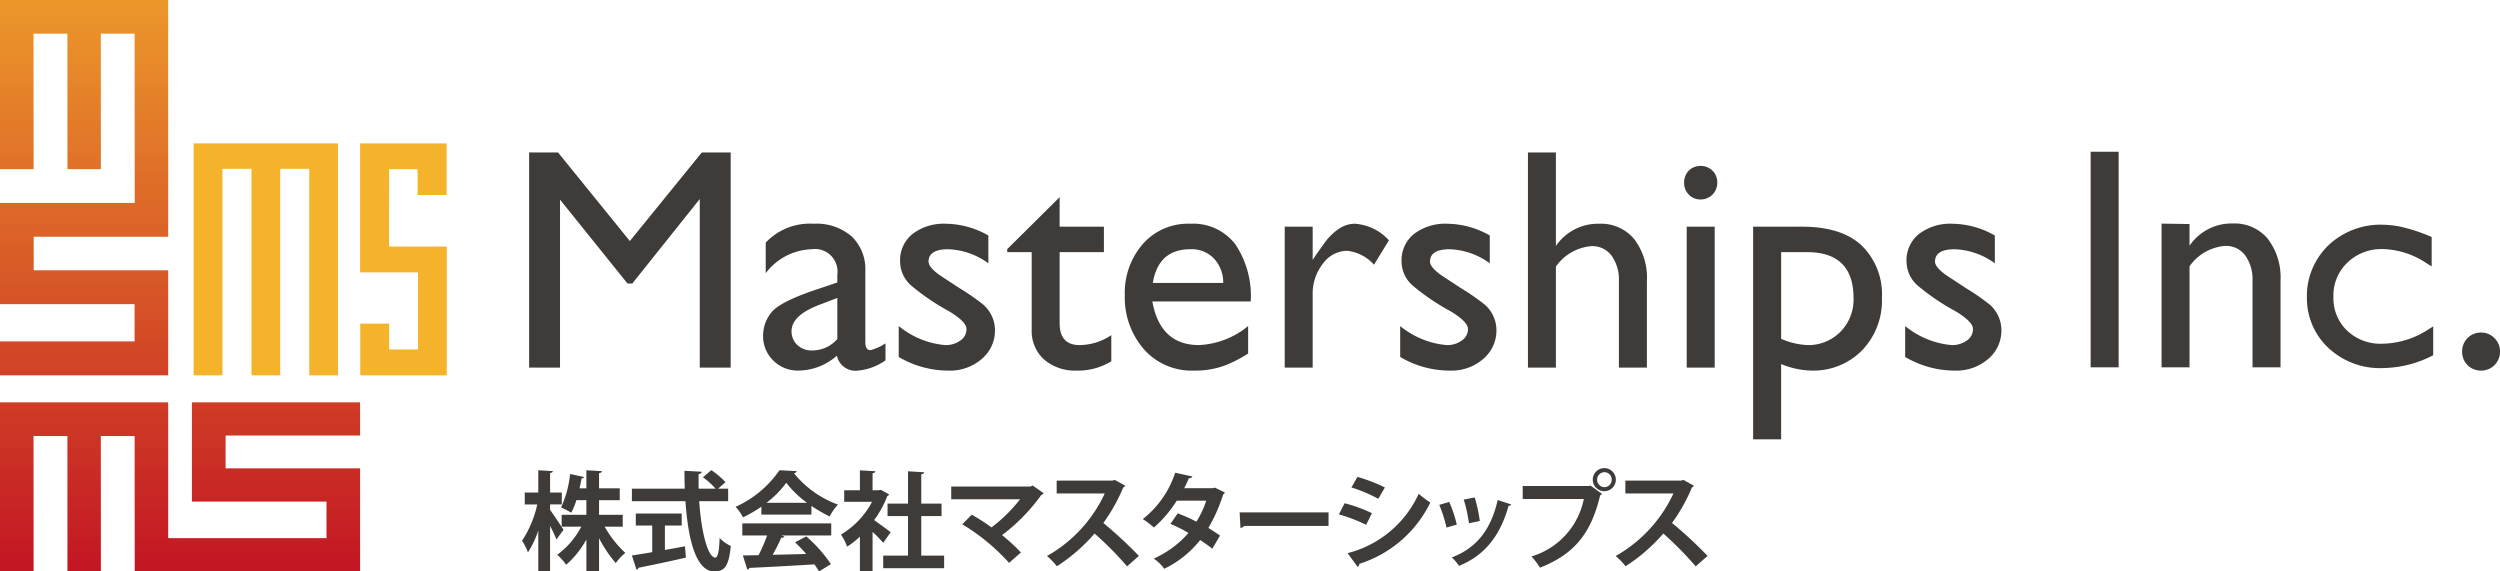
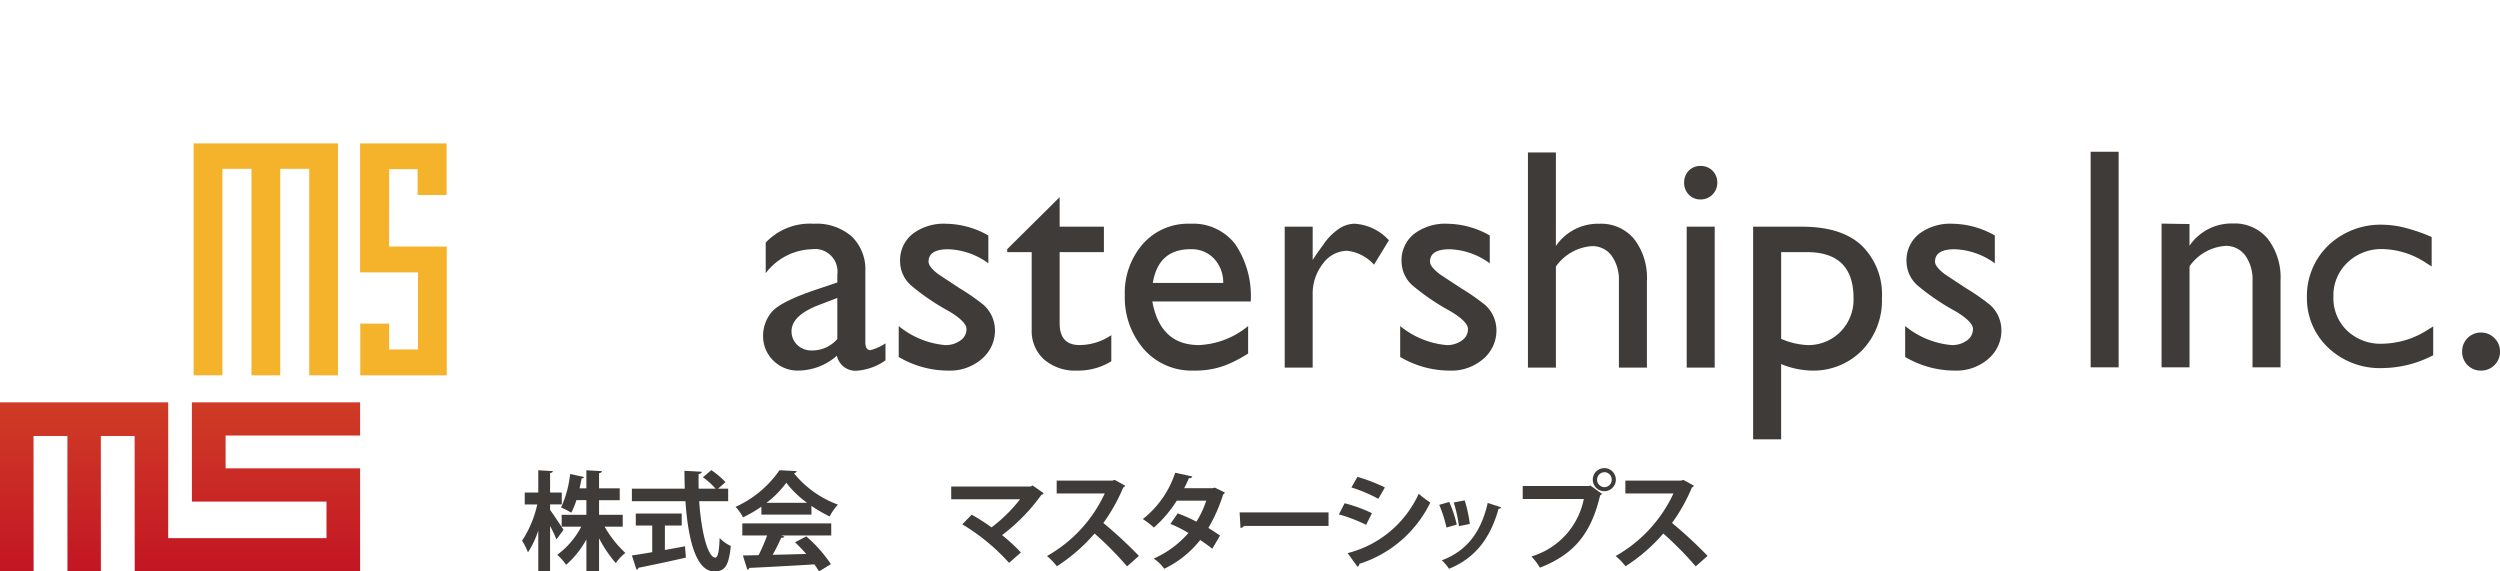
<svg xmlns="http://www.w3.org/2000/svg" xmlns:xlink="http://www.w3.org/1999/xlink" id="new" viewBox="0 0 245 56">
  <defs>
    <style>.cls-1{fill:#f5b32c;}.cls-2{fill:url(#linear-gradient);}.cls-3{fill:url(#linear-gradient-2);}.cls-4{fill:#3e3b39;}</style>
    <linearGradient id="linear-gradient" x1="8.241" y1="-12.058" x2="8.241" y2="59.735" gradientUnits="userSpaceOnUse">
      <stop offset="0" stop-color="#f5b32c" />
      <stop offset="1" stop-color="#c00d23" />
    </linearGradient>
    <linearGradient id="linear-gradient-2" x1="17.644" y1="-12.063" x2="17.644" y2="59.739" xlink:href="#linear-gradient" />
  </defs>
  <g id="new-2" data-name="new">
    <polygon class="cls-1" points="18.974 14.052 18.974 16.545 18.974 36.781 21.799 36.781 21.799 16.545 24.647 16.545 24.647 36.781 27.46 36.781 27.46 16.545 30.307 16.545 30.307 36.781 33.125 36.781 33.125 16.545 33.125 14.052 18.974 14.052" />
    <polygon class="cls-1" points="38.128 24.159 38.136 16.575 40.924 16.579 40.924 19.109 43.767 19.109 43.767 14.052 35.289 14.052 35.289 26.693 40.966 26.693 40.966 34.245 38.136 34.245 38.136 31.715 35.306 31.715 35.306 36.781 43.784 36.781 43.784 24.159 38.128 24.159" />
-     <polygon class="cls-2" points="0 0 0 16.575 3.294 16.575 3.286 3.3 6.605 3.3 6.61 16.575 9.886 16.575 9.882 3.3 13.193 3.3 13.202 19.889 0 19.889 0 29.807 13.189 29.807 13.189 33.46 0 33.46 0 36.781 16.483 36.781 16.483 26.486 3.303 26.486 3.303 23.203 16.483 23.203 16.483 0 0 0" />
    <polygon class="cls-3" points="35.289 42.68 35.289 39.426 18.807 39.426 18.807 49.159 31.996 49.159 31.996 52.74 16.483 52.74 16.483 41.92 16.483 39.426 0 39.426 0 56 3.294 56 3.286 42.727 6.605 42.727 6.61 56 9.886 56 9.882 42.727 13.193 42.727 13.202 56 35.289 56 35.289 45.899 22.109 45.899 22.109 42.68 35.289 42.68" />
-     <path class="cls-4" d="M79.354,14.944h2.835l7.035,8.678,7.052-8.678h2.83v21.08H96.077V19.503l-6.614,8.283h-.468l-6.613-8.222V36.024H79.354Z" transform="translate(-27.5)" />
    <path class="cls-4" d="M109.558,26.91a2.209,2.209,0,0,0-2.513-2.485,5.877,5.877,0,0,0-4.505,2.348V23.774a5.937,5.937,0,0,1,4.686-1.847,5.257,5.257,0,0,1,3.754,1.256,4.467,4.467,0,0,1,1.323,3.396v6.95c0,.52.167.785.498.785a4.719,4.719,0,0,0,1.477-.668v1.667a5.511,5.511,0,0,1-2.667,1.002,1.863,1.863,0,0,1-2.095-1.457,5.762,5.762,0,0,1-3.737,1.457,3.369,3.369,0,0,1-2.516-1.002,3.314,3.314,0,0,1-.98-2.376,3.634,3.634,0,0,1,.799-2.304q.812-1.03,4.282-2.211l2.195-.741Zm0,2.288-1.701.65q-2.784,1.041-2.787,2.604a1.823,1.823,0,0,0,.558,1.347,2.005,2.005,0,0,0,1.46.546,3.247,3.247,0,0,0,2.47-1.122Z" transform="translate(-27.5)" />
    <path class="cls-4" d="M115.575,31.953a8.319,8.319,0,0,0,4.532,1.864,2.431,2.431,0,0,0,1.507-.445,1.324,1.324,0,0,0,.601-1.133q0-.708-1.717-1.74a22.381,22.381,0,0,1-3.659-2.48,3.16,3.16,0,0,1-1.129-2.38,3.296,3.296,0,0,1,1.22-2.713,5.047,5.047,0,0,1,3.298-.998,8.566,8.566,0,0,1,4.131,1.15v2.727a7.041,7.041,0,0,0-3.934-1.379q-1.926,0-1.928,1.214c0,.332.309.734.931,1.211.202.143.924.614,2.156,1.422a21.464,21.464,0,0,1,2.289,1.591,3.348,3.348,0,0,1,1.134,2.486,3.638,3.638,0,0,1-1.297,2.83,4.752,4.752,0,0,1-3.273,1.138,9.525,9.525,0,0,1-4.862-1.336Z" transform="translate(-27.5)" />
    <path class="cls-4" d="M126.209,24.412l5.153-5.106h-.017v2.909h4.338V24.71h-4.338v6.97q0,2.134,1.945,2.137a5.6,5.6,0,0,0,3.118-.974v2.563a6.202,6.202,0,0,1-3.358.911,4.649,4.649,0,0,1-3.255-1.108,3.75,3.75,0,0,1-1.19-2.848V24.71h-2.396Z" transform="translate(-27.5)" />
    <path class="cls-4" d="M149.816,31.953v2.692a12.438,12.438,0,0,1-2.319,1.187,8.328,8.328,0,0,1-3.01.484,6.22,6.22,0,0,1-4.9-2.108,7.704,7.704,0,0,1-1.855-5.255,7.29,7.29,0,0,1,1.765-5.042,5.902,5.902,0,0,1,4.642-1.985,5.2,5.2,0,0,1,4.412,1.999,9.08,9.08,0,0,1,1.52,5.618h-9.642q.773,4.277,4.583,4.274A8.158,8.158,0,0,0,149.816,31.953Zm-2.439-4.223a3.417,3.417,0,0,0-.859-2.337,2.992,2.992,0,0,0-2.354-.969q-3.144,0-3.689,3.306Z" transform="translate(-27.5)" />
    <path class="cls-4" d="M153.402,36.024V22.215h2.74V25.484c.18-.3.537-.813,1.057-1.527a5.642,5.642,0,0,1,1.597-1.59,2.811,2.811,0,0,1,1.46-.441,4.961,4.961,0,0,1,3.358,1.621l-1.46,2.393a4.161,4.161,0,0,0-2.636-1.364,2.973,2.973,0,0,0-2.367,1.258,4.729,4.729,0,0,0-1.009,3.076v7.113Z" transform="translate(-27.5)" />
    <path class="cls-4" d="M164.718,31.953a8.344,8.344,0,0,0,4.536,1.864,2.426,2.426,0,0,0,1.502-.445,1.329,1.329,0,0,0,.606-1.133c0-.472-.575-1.054-1.717-1.74a22.252,22.252,0,0,1-3.663-2.48,3.16,3.16,0,0,1-1.129-2.38,3.289,3.289,0,0,1,1.223-2.713,5.039,5.039,0,0,1,3.294-.998,8.542,8.542,0,0,1,4.128,1.15v2.727a7.021,7.021,0,0,0-3.93-1.379q-1.926,0-1.928,1.214c0,.332.314.734.936,1.211.197.143.919.614,2.152,1.422a21.642,21.642,0,0,1,2.29,1.591,3.334,3.334,0,0,1,1.133,2.486,3.639,3.639,0,0,1-1.297,2.83,4.746,4.746,0,0,1-3.273,1.138,9.528,9.528,0,0,1-4.862-1.336Z" transform="translate(-27.5)" />
    <path class="cls-4" d="M177.238,14.944h2.74V24.107a4.985,4.985,0,0,1,4.247-2.18,4.214,4.214,0,0,1,3.423,1.501,6.232,6.232,0,0,1,1.249,4.118v8.477H186.153v-8.51a4.016,4.016,0,0,0-.704-2.439,2.328,2.328,0,0,0-1.975-.951,4.712,4.712,0,0,0-3.496,1.999v9.901h-2.74Z" transform="translate(-27.5)" />
    <path class="cls-4" d="M192.544,17.899a1.682,1.682,0,0,1,.433-1.154,1.586,1.586,0,0,1,1.202-.482,1.597,1.597,0,0,1,1.615,1.65,1.621,1.621,0,0,1-1.64,1.634,1.565,1.565,0,0,1-1.147-.468A1.639,1.639,0,0,1,192.544,17.899Zm.253,4.316h2.744V36.024h-2.744Z" transform="translate(-27.5)" />
    <path class="cls-4" d="M204.096,22.215c2.585,0,4.531.616,5.849,1.846a6.689,6.689,0,0,1,1.984,5.15,7.029,7.029,0,0,1-1.941,5.117,6.686,6.686,0,0,1-4.999,1.988,8.224,8.224,0,0,1-2.938-.639v7.375h-2.744V22.215ZM202.052,24.71v8.496a7.283,7.283,0,0,0,2.547.611,4.415,4.415,0,0,0,3.251-1.29,4.482,4.482,0,0,0,1.297-3.3q0-4.513-4.548-4.517Z" transform="translate(-27.5)" />
    <path class="cls-4" d="M214.206,31.953a8.365,8.365,0,0,0,4.535,1.864,2.431,2.431,0,0,0,1.507-.445,1.334,1.334,0,0,0,.602-1.133q0-.708-1.714-1.74a22.09,22.09,0,0,1-3.663-2.48,3.165,3.165,0,0,1-1.134-2.38,3.3,3.3,0,0,1,1.224-2.713,5.052,5.052,0,0,1,3.303-.998,8.563,8.563,0,0,1,4.127,1.15v2.727a7.05,7.05,0,0,0-3.933-1.379q-1.927,0-1.929,1.214c0,.332.314.734.936,1.211.198.143.919.614,2.152,1.422a21.527,21.527,0,0,1,2.29,1.591,3.343,3.343,0,0,1,1.129,2.486,3.626,3.626,0,0,1-1.297,2.83,4.738,4.738,0,0,1-3.264,1.138,9.555,9.555,0,0,1-4.87-1.336Z" transform="translate(-27.5)" />
    <path class="cls-4" d="M268.79,34.451a1.827,1.827,0,0,1,.527-1.317,1.801,1.801,0,0,1,1.327-.544,1.782,1.782,0,0,1,1.31.544A1.806,1.806,0,0,1,272.5,34.451a1.829,1.829,0,0,1-.545,1.333,1.804,1.804,0,0,1-1.31.533,1.824,1.824,0,0,1-1.327-.533A1.851,1.851,0,0,1,268.79,34.451Z" transform="translate(-27.5)" />
    <path class="cls-4" d="M81.407,49.967c.292.391,1.129,1.66,1.318,1.951l-.691.945a14.345,14.345,0,0,0-.627-1.321v4.44H80.251V51.992A8.858,8.858,0,0,1,79.238,54.13a5.903,5.903,0,0,0-.576-1.141,10.52,10.52,0,0,0,1.49-3.554H78.925v-1.168h1.327V46.084l1.43.086c-.013.092-.086.154-.274.185v1.911h1.146v1.168H81.407Zm7.12,1.645H86.749a10.924,10.924,0,0,0,2.036,2.575,4.621,4.621,0,0,0-.936.997,12.457,12.457,0,0,1-1.641-2.437V55.98H84.967V52.862A9.106,9.106,0,0,1,82.983,55.35a5.558,5.558,0,0,0-.872-.98,8.054,8.054,0,0,0,2.357-2.759H82.544V50.448h2.422V49.015h-.983a6.653,6.653,0,0,1-.499,1.232,7.037,7.037,0,0,0-1-.512,10.563,10.563,0,0,0,.888-3.281l1.374.294a.249.249,0,0,1-.248.133c-.052.288-.129.621-.202.978h.67v-1.773l1.525.086c-.013.104-.095.165-.284.206v1.481h2.027v1.158H86.208v1.433h2.319Z" transform="translate(-27.5)" />
    <path class="cls-4" d="M98.86,49.118H96.022c.197,2.949.824,5.517,1.584,5.527.232,0,.378-.59.417-1.924a3.571,3.571,0,0,0,1.095.784C98.92,55.529,98.495,56,97.49,56c-1.803-.011-2.568-3.212-2.817-6.882H89.425v-1.23h5.184c-.021-.59-.031-1.175-.031-1.75L96.27,46.23c0,.118-.094.189-.304.223-.009.482-.009.954,0,1.436h1.662a7.521,7.521,0,0,0-1.241-1.12l.824-.694a8.144,8.144,0,0,1,1.388,1.175l-.73.64H98.86Zm-6.201,2.381v2.399c.644-.114,1.323-.242,1.971-.362l.086,1.11c-1.692.39-3.5.767-4.647.995a.24.24,0,0,1-.189.189l-.455-1.393c.54-.084,1.228-.186,1.993-.326V51.499h-1.61V50.323H94.308v1.176Z" transform="translate(-27.5)" />
    <path class="cls-4" d="M102.115,50.428v-.774a13.232,13.232,0,0,1-1.794,1.047,4.906,4.906,0,0,0-.735-1.031,10.428,10.428,0,0,0,4.303-3.587l1.692.086a.318.318,0,0,1-.275.206,9.92,9.92,0,0,0,4.312,3.076,5.34,5.34,0,0,0-.811,1.158,13.312,13.312,0,0,1-1.787-1.034v.853Zm-1.868,2.045V51.295h8.714v1.178h-4.904l.314.106c-.043.086-.151.125-.314.125a17.145,17.145,0,0,1-.837,1.665c1.034-.018,2.16-.046,3.289-.081a15.001,15.001,0,0,0-1.1-1.145l1.108-.575a13.733,13.733,0,0,1,2.414,2.717L107.763,56a6.969,6.969,0,0,0-.455-.691c-2.358.145-4.776.271-6.373.347a.226.226,0,0,1-.197.167l-.438-1.386c.438-.011.957-.011,1.542-.032a16.798,16.798,0,0,0,.837-1.931Zm6.344-3.199a9.979,9.979,0,0,1-2.036-1.962,9.419,9.419,0,0,1-1.941,1.962Z" transform="translate(-27.5)" />
-     <path class="cls-4" d="M114.634,48.455a.275.275,0,0,1-.176.157,10.247,10.247,0,0,1-1.292,2.358c.511.357,1.378.998,1.619,1.19l-.73,1.036a12.838,12.838,0,0,0-1.044-1.07V56H111.77V52.591a8.451,8.451,0,0,1-1.254.986,4.877,4.877,0,0,0-.606-1.188,8.124,8.124,0,0,0,3.05-3.213h-2.727V48.044H111.77v-1.95l1.52.087c-.008.101-.089.166-.279.195v1.668h.614l.19-.048Zm3.148,5.996h2.242v1.232h-5.97V54.451h2.431v-3.876H114.48V49.355h2.006V46.187l1.576.095c-.013.107-.094.17-.279.2v2.873h1.989v1.22h-1.989Z" transform="translate(-27.5)" />
    <path class="cls-4" d="M129.773,48.33a.296.296,0,0,1-.219.166,18.293,18.293,0,0,1-3.852,3.945,17.487,17.487,0,0,1,1.847,1.702L126.389,55.16a20.142,20.142,0,0,0-4.583-3.778l.919-.944a18.417,18.417,0,0,1,1.941,1.247,14.787,14.787,0,0,0,2.8-2.757H120.72V47.679h7.79l.176-.107Z" transform="translate(-27.5)" />
    <path class="cls-4" d="M137.766,47.595a.297.297,0,0,1-.19.176,16.982,16.982,0,0,1-1.949,3.479,41.802,41.802,0,0,1,3.483,3.228l-1.155,1.026a33.103,33.103,0,0,0-3.187-3.219,17.032,17.032,0,0,1-3.693,3.208,6.953,6.953,0,0,0-.97-1.004,13.572,13.572,0,0,0,5.66-6.128h-4.711v-1.26h5.459l.223-.073Z" transform="translate(-27.5)" />
    <path class="cls-4" d="M147.536,48.267a.358.358,0,0,1-.167.189,15.699,15.699,0,0,1-1.451,3.284c.365.219.846.535,1.146.745l-.76,1.291c-.305-.252-.816-.61-1.19-.853a9.943,9.943,0,0,1-3.517,2.815,4.098,4.098,0,0,0-1.031-.997,9.71,9.71,0,0,0,3.401-2.508,12.764,12.764,0,0,0-1.766-.892l.717-1.032a16.507,16.507,0,0,1,1.83.814,8.993,8.993,0,0,0,.962-2.057h-2.886a11.92,11.92,0,0,1-2.242,2.633,7.692,7.692,0,0,0-1.087-.829,9.55,9.55,0,0,0,3.174-4.545l1.679.37c-.039.115-.159.179-.34.166a10.17,10.17,0,0,1-.46.985h2.783l.22-.061Z" transform="translate(-27.5)" />
    <path class="cls-4" d="M148.983,50.218h8.714V51.54h-8.276a.497.497,0,0,1-.352.199Z" transform="translate(-27.5)" />
    <path class="cls-4" d="M159.273,49.318a14.252,14.252,0,0,1,2.675.974l-.567,1.141A15.213,15.213,0,0,0,158.71,50.41Zm.292,4.889a10.476,10.476,0,0,0,6.966-5.813,14.051,14.051,0,0,0,1.138.859,11.636,11.636,0,0,1-6.961,6.004.266.266,0,0,1-.172.283Zm.962-7.474a16.097,16.097,0,0,1,2.692,1.038l-.644,1.113a14.688,14.688,0,0,0-2.633-1.113Z" transform="translate(-27.5)" />
-     <path class="cls-4" d="M169.524,49.19a11.813,11.813,0,0,1,.739,2.223l-1.008.286a12.702,12.702,0,0,0-.709-2.223Zm6.073.245a.242.242,0,0,1-.258.132c-.859,3.099-2.474,4.923-4.857,5.888a4.625,4.625,0,0,0-.704-.829c2.229-.842,3.797-2.509,4.496-5.626Zm-3.578-.684a13.335,13.335,0,0,1,.499,2.308l-1.06.219a14.084,14.084,0,0,0-.512-2.32Z" transform="translate(-27.5)" />
+     <path class="cls-4" d="M169.524,49.19a11.813,11.813,0,0,1,.739,2.223l-1.008.286a12.702,12.702,0,0,0-.709-2.223m6.073.245a.242.242,0,0,1-.258.132c-.859,3.099-2.474,4.923-4.857,5.888a4.625,4.625,0,0,0-.704-.829c2.229-.842,3.797-2.509,4.496-5.626Zm-3.578-.684a13.335,13.335,0,0,1,.499,2.308l-1.06.219a14.084,14.084,0,0,0-.512-2.32Z" transform="translate(-27.5)" />
    <path class="cls-4" d="M176.726,47.627h6.524l.094-.055,1.16.832a.756.756,0,0,1-.193.147c-.927,3.923-2.702,5.819-5.897,7.081a6.61,6.61,0,0,0-.833-1.1,7.373,7.373,0,0,0,5.132-5.628h-5.987Zm7.997-1.751a1.131,1.131,0,0,1,0,2.262,1.131,1.131,0,0,1,0-2.262Zm.726,1.128a.726.726,0,0,0-.726-.73.735.735,0,0,0,0,1.469A.727.727,0,0,0,185.449,47.004Z" transform="translate(-27.5)" />
    <path class="cls-4" d="M193.497,47.595a.293.293,0,0,1-.189.176,16.989,16.989,0,0,1-1.95,3.479,41.518,41.518,0,0,1,3.483,3.228l-1.159,1.026a33.564,33.564,0,0,0-3.178-3.219,17.077,17.077,0,0,1-3.698,3.208,6.812,6.812,0,0,0-.97-1.004,13.592,13.592,0,0,0,5.66-6.128h-4.711v-1.26h5.463l.22-.073Z" transform="translate(-27.5)" />
    <path class="cls-4" d="M242.072,21.955v2.127a4.985,4.985,0,0,1,4.247-2.18,4.214,4.214,0,0,1,3.423,1.501,6.232,6.232,0,0,1,1.25,4.118v8.477h-2.744v-8.51a4.015,4.015,0,0,0-.704-2.439,2.328,2.328,0,0,0-1.975-.951,4.713,4.713,0,0,0-3.496,1.999v9.901h-2.74V21.915Zm-.06.003-2.679-.042" transform="translate(-27.5)" />
    <path class="cls-4" d="M232.383,14.872h2.744V35.998h-2.744Z" transform="translate(-27.5)" />
    <path class="cls-4" d="M265.463,23.452v2.038a8.35,8.35,0,0,0-4.432-1.426,5.16,5.16,0,0,0-3.724,1.426,5.126,5.126,0,0,0-.045,7.14,5.103,5.103,0,0,0,3.732,1.394,8.699,8.699,0,0,0,4.619-1.423V34.602a10.476,10.476,0,0,1-4.566,1.125,6.993,6.993,0,0,1-5.192-1.942,6.279,6.279,0,0,1-1.937-4.581,6.528,6.528,0,0,1,2.001-4.913,7.05,7.05,0,0,1,5.084-1.927,9.281,9.281,0,0,1,1.639.177A16.322,16.322,0,0,1,265.463,23.452Z" transform="translate(-27.5)" />
    <path class="cls-4" d="M261.047,36.069a7.355,7.355,0,0,1-5.433-2.041,6.637,6.637,0,0,1-2.036-4.823,6.89,6.89,0,0,1,2.104-5.161,7.415,7.415,0,0,1,5.32-2.022,9.672,9.672,0,0,1,1.7.183,16.672,16.672,0,0,1,2.886.93l.215.086v2.888l-.521-.326a8.065,8.065,0,0,0-4.251-1.374,4.798,4.798,0,0,0-3.49,1.331,4.424,4.424,0,0,0-1.365,3.345A4.385,4.385,0,0,0,257.5,32.386a4.737,4.737,0,0,0,3.494,1.297,8.408,8.408,0,0,0,4.44-1.372l.519-.322V34.818l-.194.093A10.854,10.854,0,0,1,261.047,36.069Zm-.045-13.363a6.754,6.754,0,0,0-4.849,1.832,6.226,6.226,0,0,0-1.895,4.666,5.977,5.977,0,0,0,1.837,4.339,6.703,6.703,0,0,0,4.951,1.841,10.078,10.078,0,0,0,4.225-1.001V33.198a8.837,8.837,0,0,1-4.278,1.169,5.453,5.453,0,0,1-3.97-1.492,5.47,5.47,0,0,1,.046-7.631,5.519,5.519,0,0,1,3.961-1.522,8.395,8.395,0,0,1,4.091,1.17V23.686a15.091,15.091,0,0,0-2.542-.808A8.983,8.983,0,0,0,261.003,22.707Z" transform="translate(-27.5)" />
  </g>
</svg>